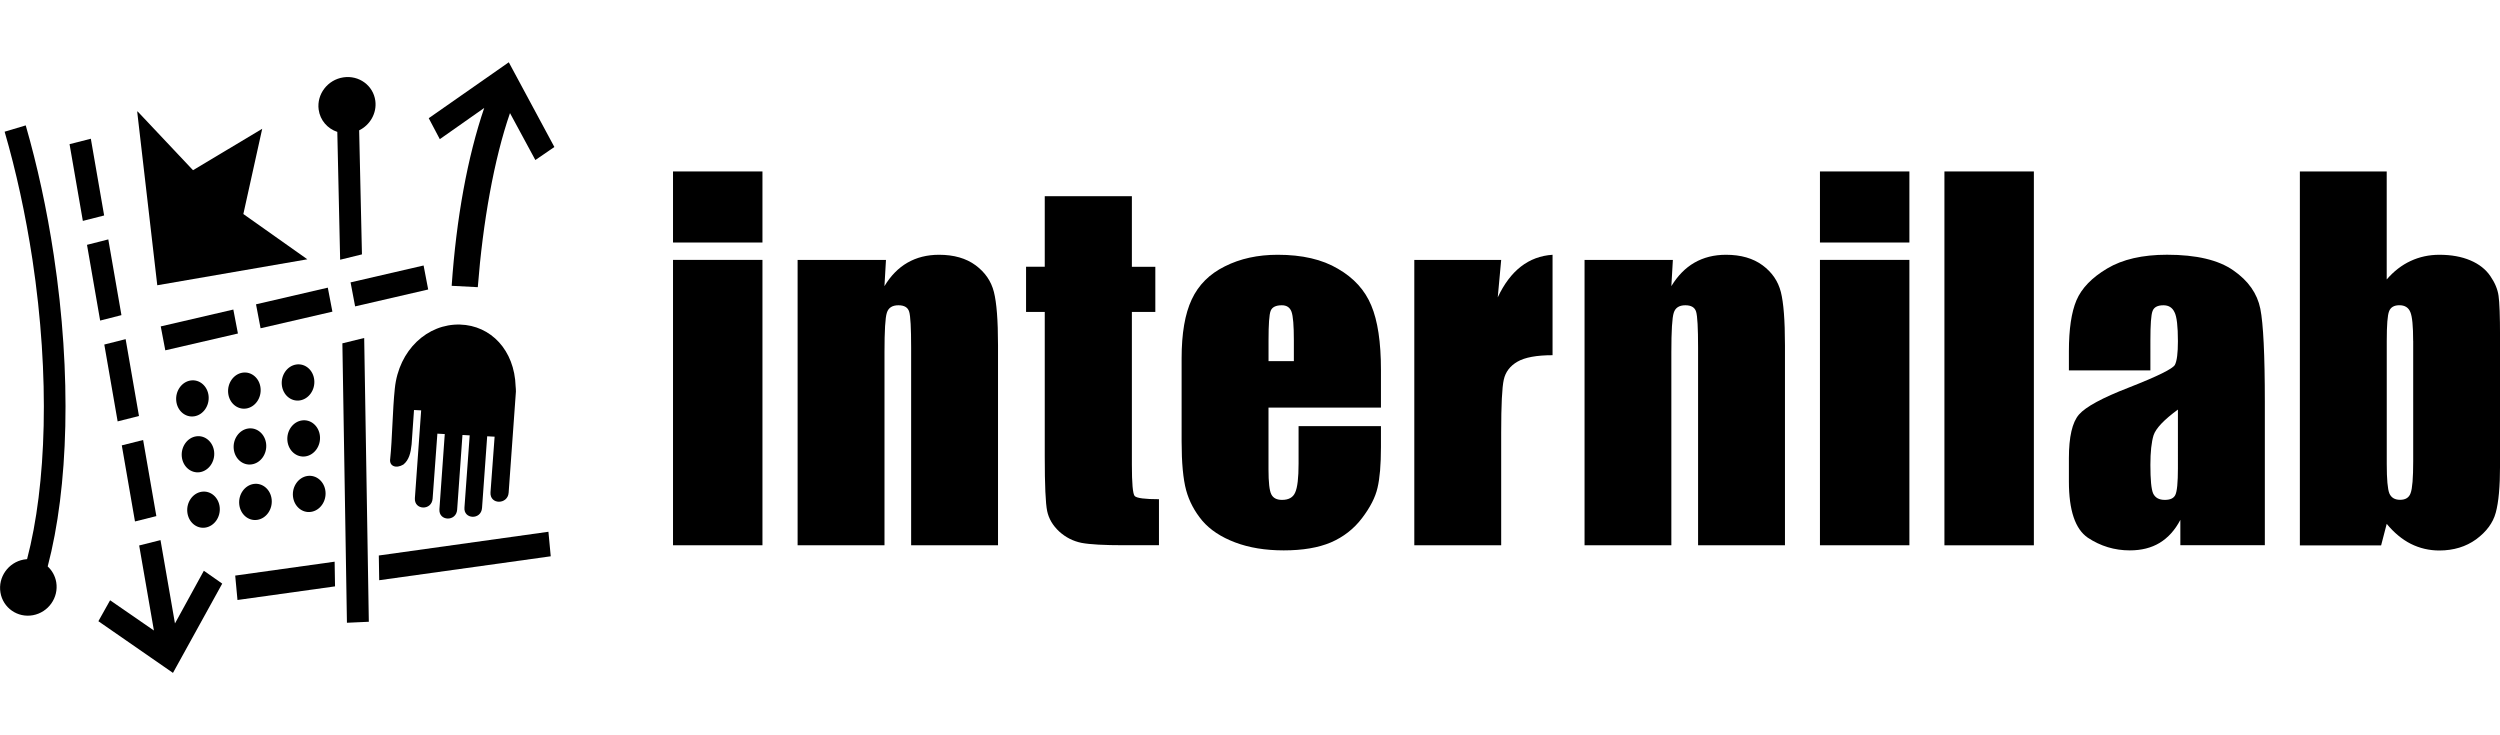
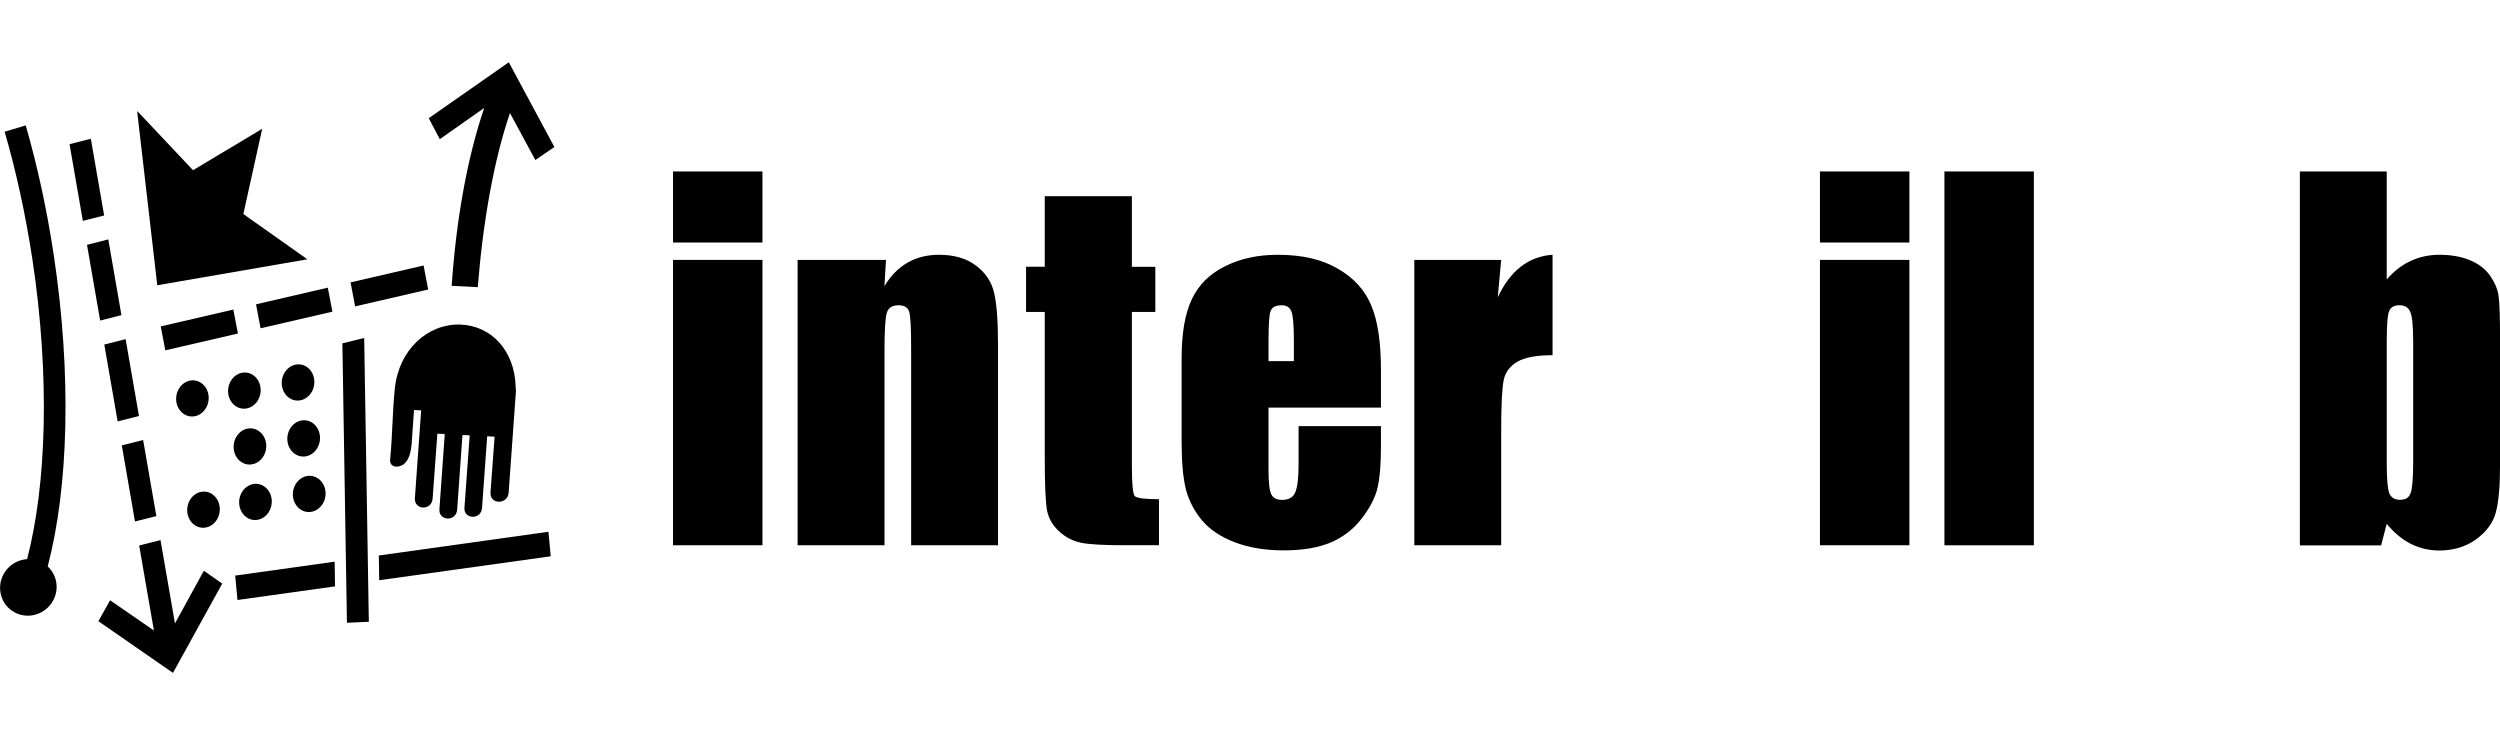
<svg xmlns="http://www.w3.org/2000/svg" version="1.1" x="0px" y="0px" viewBox="0 0 6258.4 1840.3" style="enable-background:new 0 0 6258.4 1840.3;" xml:space="preserve">
  <g id="Livello_1">
</g>
  <g id="Livello_2">
    <g>
      <g>
        <path d="M1908.7,1365h-223.9V650.6h223.9V1365z M1908.7,607.1h-223.9V429.2h223.9V607.1z" />
        <path d="M2217.9,650.7l-3.8,65.6c15.7-26.1,35-45.7,57.6-58.7c23-13.2,49.3-19.8,79.1-19.8c37.3,0,67.7,8.8,91.5,26.3     c23.7,17.6,39,39.8,45.8,66.8c6.8,26.6,10.3,71,10.3,133.5V1365h-217.5V870.3c0-49.2-1.6-79.1-4.9-89.9     c-3.2-10.8-12.2-16.2-26.9-16.2c-15.4,0-25.1,6.2-29,18.8c-4,12.2-5.9,45.2-5.9,99.1V1365h-217.5V650.7H2217.9z" />
        <path d="M2833.5,491.1v176.8h58.7v113h-58.7v382.3c0,47,2.3,73.1,7,78.5c5,5.3,25.3,8,60.8,8v115.2h-87.7     c-49.6,0-84.9-1.9-106.1-5.9c-21.2-4.3-39.8-13.8-56-28.5c-16.1-15.1-26.1-32.1-30.1-51.2c-4-19.4-6-64.6-6-135.6V780.8h-46.8     v-113h46.8V491.1H2833.5z" />
        <path d="M3239,904.2V852c0-36.9-1.9-60.7-5.9-71.6c-4-10.8-12-16.2-24.2-16.2c-15.1,0-24.4,4.7-28,14c-3.6,9-5.3,33.6-5.3,73.7     v52.2H3239z M3457,1020.4h-281.5V1175c0,32.3,2.3,53.1,7,62.4c4.7,9.4,13.6,14,26.9,14c16.5,0,27.5-6.1,32.8-18.3     c5.8-12.6,8.6-36.6,8.6-72.2v-94.2H3457v52.8c0,44.1-2.9,78-8.6,101.7c-5.4,23.7-18.3,49-38.8,75.9c-20.4,26.9-46.5,47.2-78,60.8     c-31.3,13.2-70.5,19.9-117.9,19.9c-46,0-86.4-6.6-121.6-19.9c-35.2-13.3-62.7-31.4-82.4-54.4c-19.4-23.3-32.9-48.8-40.4-76.4     c-7.5-28-11.3-68.5-11.3-121.7V897.2c0-62.5,8.4-111.6,25.3-147.5c16.9-36.3,44.5-63.9,82.9-82.9c38.4-19.4,82.5-29,132.5-29     c61,0,111.2,11.6,150.6,35c39.9,23,67.7,53.7,83.5,92c16.1,38.1,24.2,91.8,24.2,161V1020.4z" />
        <path d="M3758,650.7l-8.6,93.7c31.5-67.2,77.3-102.7,137.2-106.6v251.4c-39.8,0-69.1,5.4-87.7,16.1     c-18.7,10.7-30.2,25.9-34.4,45.2c-4.3,19-6.5,63.1-6.5,132.3V1365h-217.5V650.7H3758z" />
-         <path d="M4187.8,650.7l-3.8,65.6c15.9-26.1,35.1-45.7,57.7-58.7c23-13.2,49.3-19.8,79.1-19.8c37.3,0,67.7,8.8,91.5,26.3     c23.8,17.6,38.9,39.8,45.8,66.8c6.8,26.6,10.3,71,10.3,133.5V1365h-217.5V870.3c0-49.2-1.6-79.1-4.9-89.9     c-3.2-10.8-12.2-16.2-26.9-16.2c-15.5,0-25.2,6.2-29.1,18.8c-4,12.2-6,45.2-6,99.1V1365h-217.3V650.7H4187.8z" />
        <path d="M4779.9,1365H4556V650.6h223.9V1365z M4779.9,607.1H4556V429.2h223.9V607.1z" />
        <rect x="4867.6" y="429.2" width="223.9" height="935.9" />
-         <path d="M5452.1,1025.3c-34.8,25.5-55,46.8-60.9,64.1c-5.3,17.3-8,42-8,74.3c0,37,2.2,60.8,6.9,71.6     c5.1,10.7,14.7,16.1,29.2,16.1c13.6,0,22.4-4.1,26.3-12.4c4.3-8.6,6.5-30.9,6.5-66.8V1025.3z M5383.3,927.3h-204.1v-48     c0-55.2,6.3-97.7,18.9-127.5c12.9-30.2,38.5-56.8,77-79.7c38.4-22.9,88.2-34.4,149.7-34.4c73.5,0,129,13.1,166.2,39.3     c37.4,25.9,59.7,57.8,67.4,95.8c7.5,37.7,11.3,115.6,11.3,233.7v358.4h-211.5v-63.5c-13.3,25.5-30.6,44.7-51.8,57.6     c-20.9,12.6-45.8,18.8-74.8,18.8c-38.1,0-73.1-10.6-105-31.7c-31.5-21.5-47.4-68.3-47.4-140.5V1147c0-53.5,8.4-89.9,25.3-109.3     c16.9-19.4,58.7-42,125.4-67.8c71.4-28,109.6-46.9,114.7-56.6c5-9.7,7.5-29.4,7.5-59.2c0-37.3-2.8-61.6-8.6-72.7     c-5.4-11.5-14.6-17.2-27.6-17.2c-14.7,0-23.8,4.8-27.3,14.5c-3.7,9.3-5.4,34-5.4,73.7V927.3z" />
        <path d="M6041,853.6c0-37-2.3-61-7-72.2c-4.6-11.5-13.8-17.3-27.5-17.3c-13.2,0-21.9,5.1-25.7,15c-4,9.7-5.9,34.5-5.9,74.4v307.9     c0,38.4,2.2,63,6.5,73.7c4.7,10.8,13.6,16.1,26.9,16.1c13.6,0,22.4-5.5,26.3-16.7c4.3-11.2,6.5-37.9,6.5-80.3V853.6z      M5974.8,429.2v270.4c17.8-20.7,37.9-36.1,59.7-46.2c22.3-10.4,46.2-15.6,72.2-15.6c29.8,0,55.6,4.7,77.5,14     c21.9,9.3,38.6,22.5,50,39.3c11.6,16.9,18.4,33.3,20.6,49.5c2.4,16.2,3.7,50.6,3.7,103.4v321.9c0,52.3-3.6,91.5-10.7,117.4     c-6.8,25.4-23.2,47.7-49.1,66.8c-25.8,18.6-56.4,27.9-92,28c-25.5,0-49.4-5.6-71.6-16.7c-21.9-11.1-42-27.9-60.3-50l-14,53.9     h-203.4V429.2H5974.8z" />
      </g>
    </g>
    <g>
      <g>
        <polygon points="401.8,1352.1 438,1560.7 510.3,1428.8 556.3,1461 433,1684.5 246.3,1555.1 275.6,1502.7 385.3,1578.4      348.4,1365.5    " />
        <path d="M64.4,313.9c28.8,99.9,52.8,209.2,70.2,324.8c45.3,300.5,36.8,581.7-15.2,779.3c10.9,10.1,18.7,23.7,21.4,39.6     c6.4,38.5-19.8,75.4-58.3,82.5c-38.6,7.1-75-18.4-81.4-56.8c-6.4-38.5,19.7-75.4,58.3-82.5c2.8-0.5,5.6-0.9,8.4-1.1     c48.5-185.4,57.7-455.8,13.4-750C63.8,535.8,40.2,428,11.6,329.7L64.4,313.9z" />
-         <path d="M899.1,326.3l7,310.5l-54.6,13.4l-7.1-320c-24.4-8.1-43.1-29-46.7-56c-5.1-38.4,22.5-74.5,61.7-80.5     c39.2-6,75.1,20.3,80.2,58.7C943.6,283.5,926.4,312.9,899.1,326.3" />
        <polygon points="358.3,1101.5 391.4,1292 337.9,1305.4 304.9,1114.9    " />
        <polygon points="314.5,849 347.9,1041.4 294.5,1054.9 261.1,862.5    " />
        <polygon points="271.1,599.3 304,788.9 250.7,802.5 217.8,612.9    " />
        <polygon points="227.4,347.3 260.7,539.4 207.4,553 174.1,360.9    " />
        <polygon points="656.4,322.4 609.2,535.8 769.4,649.1 393.7,714.1 343.7,281.7 343.9,278.3 483.2,426.1    " />
        <polygon points="877.6,706.9 1060.4,664.6 1071.9,724.7 889,767    " />
        <polygon points="640.9,761.8 820.6,720.1 832.1,780.2 652.3,821.8    " />
        <polygon points="402.4,817.1 584.1,774.9 595.6,834.9 413.8,877    " />
        <polygon points="911.7,846.1 923.3,1556.5 868.5,1559 857.1,859.5    " />
        <polygon points="948.3,1390.6 1372.9,1331.2 1378.7,1392.6 949.3,1452.5    " />
        <polygon points="588.8,1440.9 837.7,1406.1 838.7,1467.9 594.5,1502    " />
        <path d="M1290.8,967.2c-2.8-90.6-62-152.5-139.1-154.7c-81.1-2.3-153.3,63-163.3,159.8c-5.8,54.4-6.4,127.3-11.6,176.2     c-3,18.1,14.3,25.6,33,14.4c14.1-11.3,18.5-29.5,20.6-50.7l6-85.8l17.9,0.9l-15.7,219.8c-2.1,30.3,42.2,31.7,44.4,1.1l11.9-162.6     l18.5,1l-13.4,188.2c-2.1,30.2,42.2,31.6,44.4,1.1l13.3-187l18.1,1l-13.1,180.5c-2.8,29.8,41.9,32,44,1.1l12.9-179.3l18.6,1     l-10.3,139.2c-2.2,31.5,43.1,31.2,45.4,1.1l18.2-253.2C1291.5,976.1,1291.3,971.5,1290.8,967.2" />
        <path d="M1073.3,295.9l200.4-140L1387.8,368l-47.6,32.6l-63.5-117.5c-39.8,114.8-68,273.4-80.6,435.8l-65.4-3.4     c11.8-170.4,39.8-322.8,81.5-445.3l-111.2,78.2L1073.3,295.9z" />
        <path d="M705.5,963.6c-2.5-24.8,13.7-47.7,36.1-51.1c22.4-3.4,42.7,14,45.1,38.8c2.5,24.8-13.8,47.7-36.1,51.1     C728.2,1005.8,708,988.4,705.5,963.6" />
        <path d="M571.2,983.9c-2.5-24.7,13.7-47.6,36.1-51c22.4-3.4,42.6,14,45,38.8c2.5,24.8-13.7,47.6-36.1,51     C593.8,1026,573.6,1008.6,571.2,983.9" />
        <path d="M441.2,1003.5c-2.5-24.7,13.7-47.6,36-51c22.3-3.4,42.5,14,45,38.7c2.4,24.8-13.7,47.6-36,51     C463.8,1045.6,443.6,1028.2,441.2,1003.5" />
        <path d="M719.5,1103.5c-2.5-24.8,13.7-47.7,36.2-51c22.4-3.4,42.7,14.1,45.2,38.9c2.5,24.8-13.8,47.7-36.2,51.1     C742.2,1145.8,722,1128.3,719.5,1103.5" />
        <path d="M585.1,1123.7c-2.5-24.8,13.7-47.6,36.1-51c22.4-3.3,42.6,14.1,45.1,38.8c2.5,24.8-13.7,47.7-36.1,51     C607.8,1165.9,587.6,1148.5,585.1,1123.7" />
-         <path d="M455.1,1143.2c-2.5-24.7,13.7-47.6,36-50.9c22.3-3.4,42.5,14.1,45,38.8c2.5,24.8-13.7,47.6-36,51     C477.7,1185.3,457.6,1167.9,455.1,1143.2" />
        <path d="M733.4,1242.5c-2.5-24.8,13.8-47.6,36.2-51c22.4-3.3,42.7,14.1,45.2,38.9c2.5,24.8-13.8,47.7-36.2,51     C756.1,1284.8,735.9,1267.3,733.4,1242.5" />
        <path d="M598.9,1262.5c-2.5-24.8,13.7-47.6,36.1-51c22.4-3.3,42.6,14.1,45.1,38.9c2.5,24.8-13.7,47.7-36.1,51     C621.6,1304.8,601.4,1287.3,598.9,1262.5" />
        <path d="M468.9,1281.9c-2.5-24.7,13.7-47.6,36.1-50.9c22.3-3.3,42.5,14.1,45,38.8c2.5,24.8-13.7,47.6-36.1,51     C491.5,1324.1,471.4,1306.7,468.9,1281.9" />
      </g>
    </g>
  </g>
</svg>